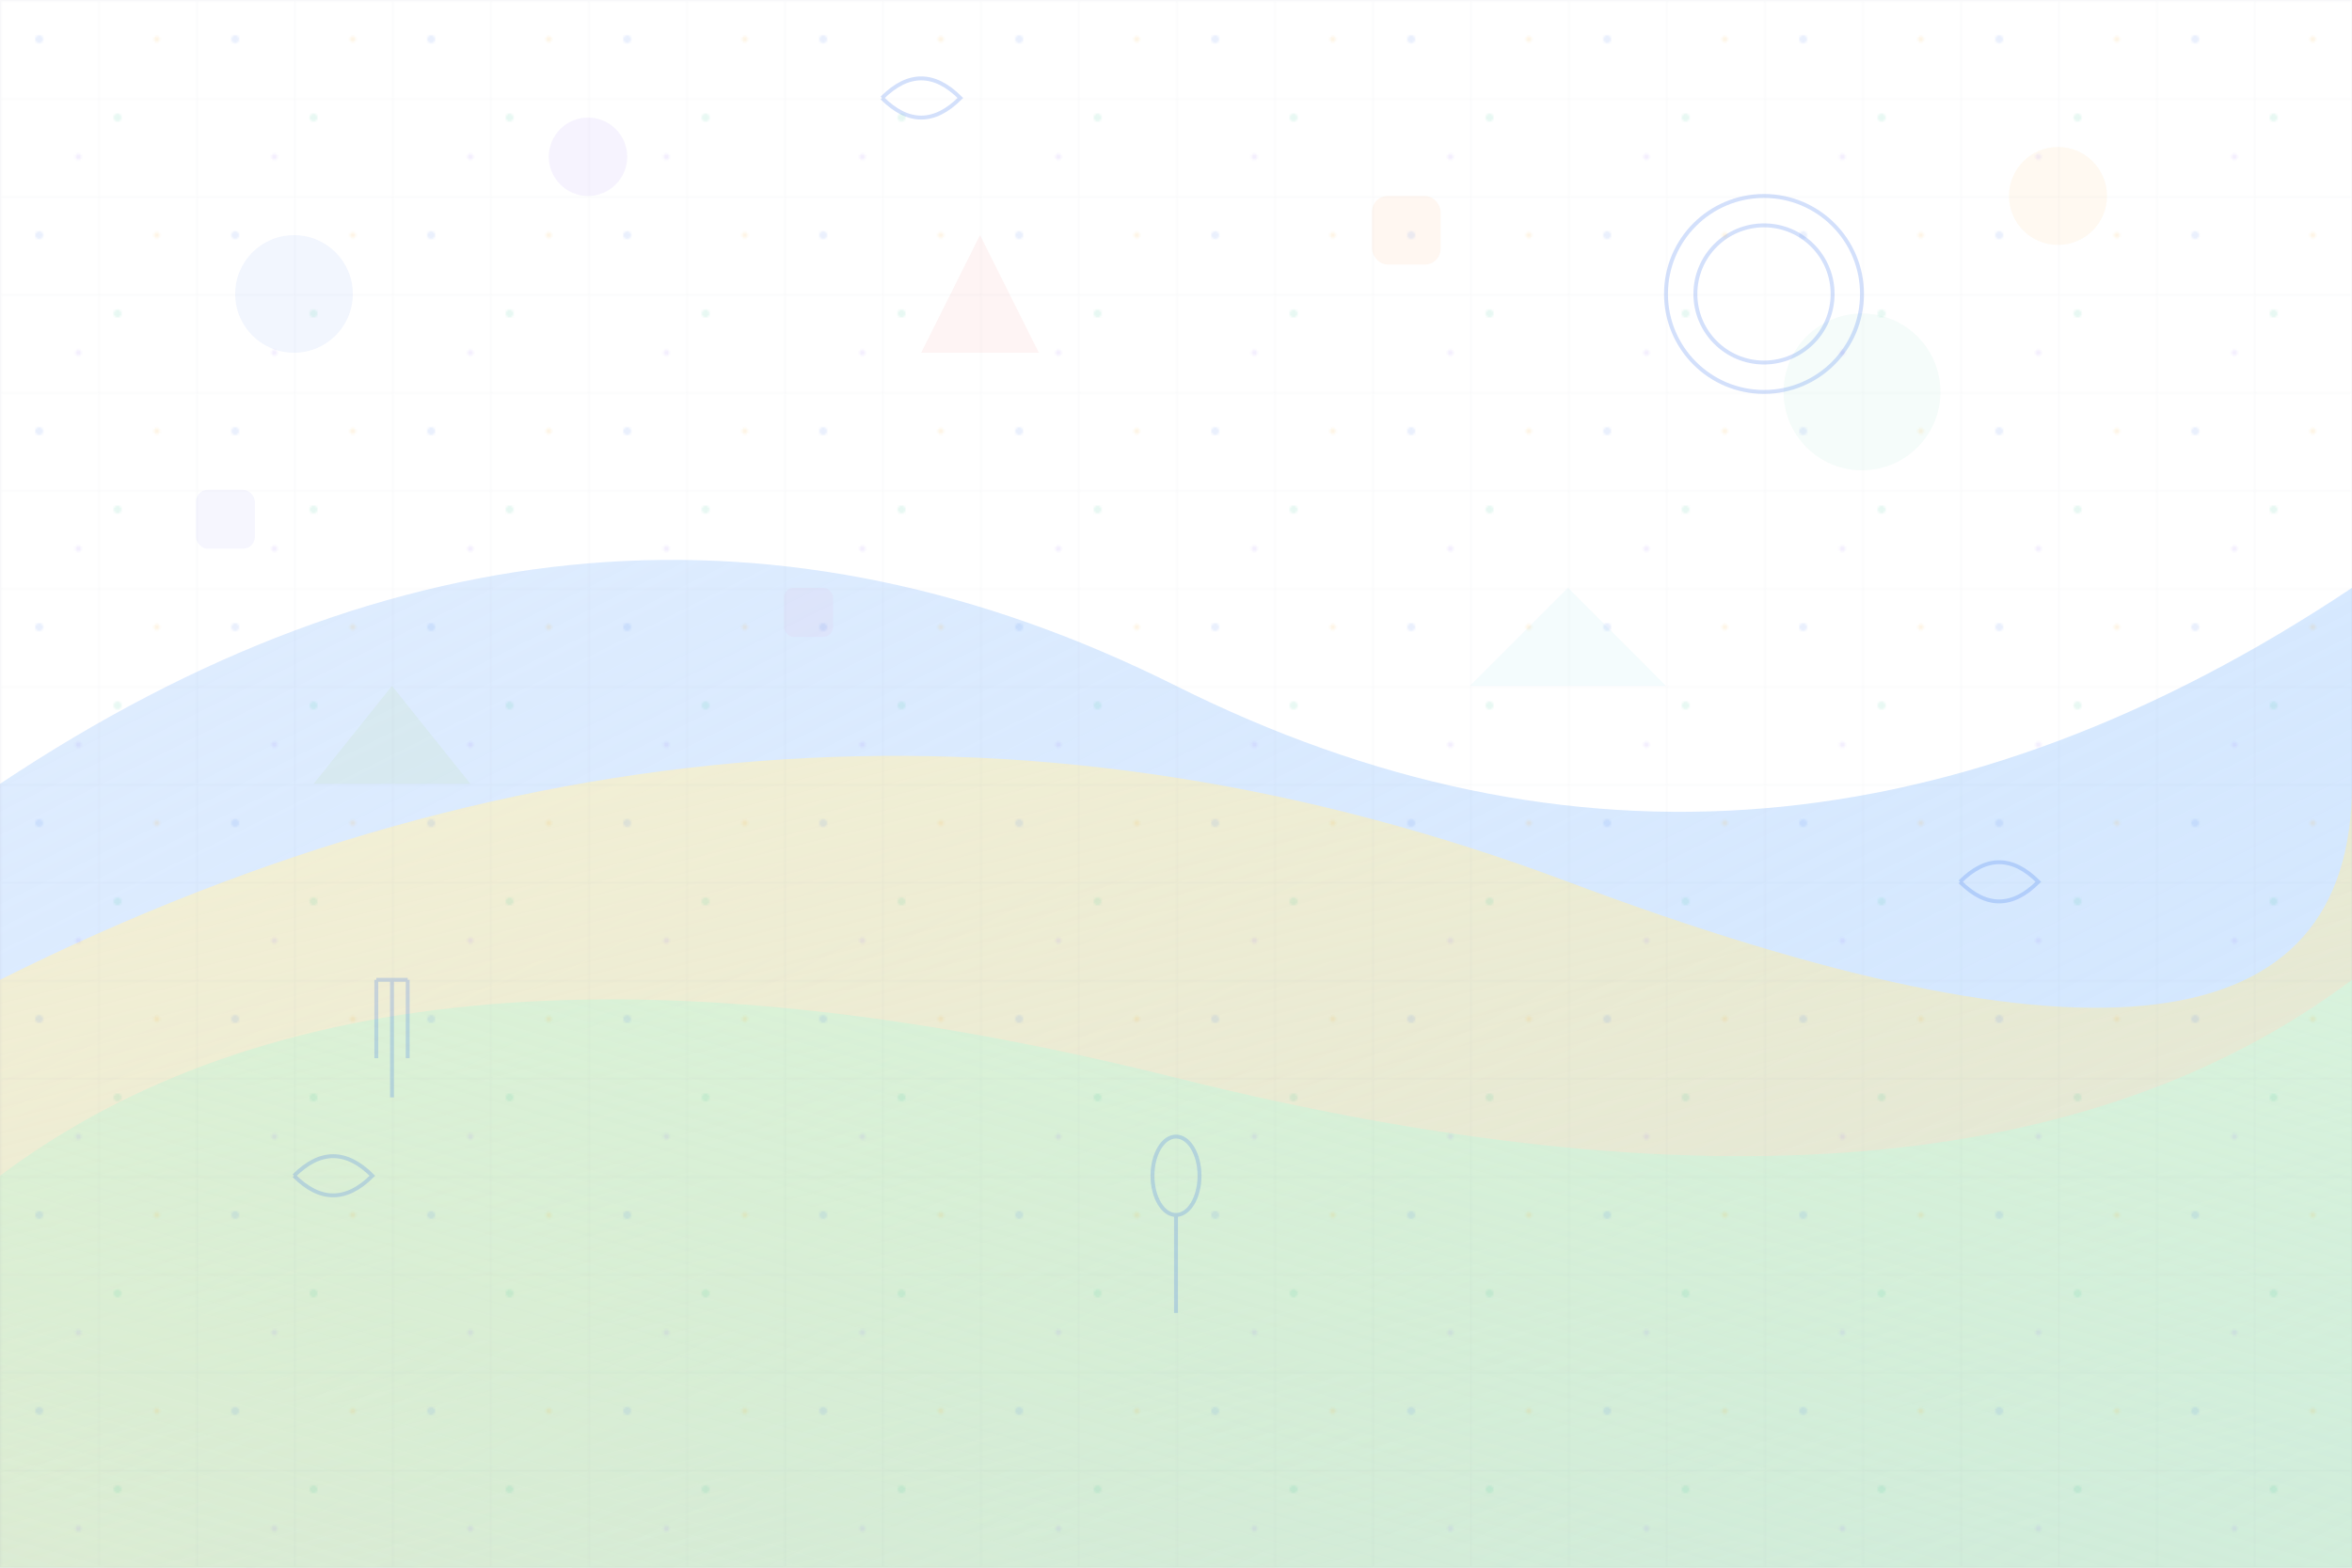
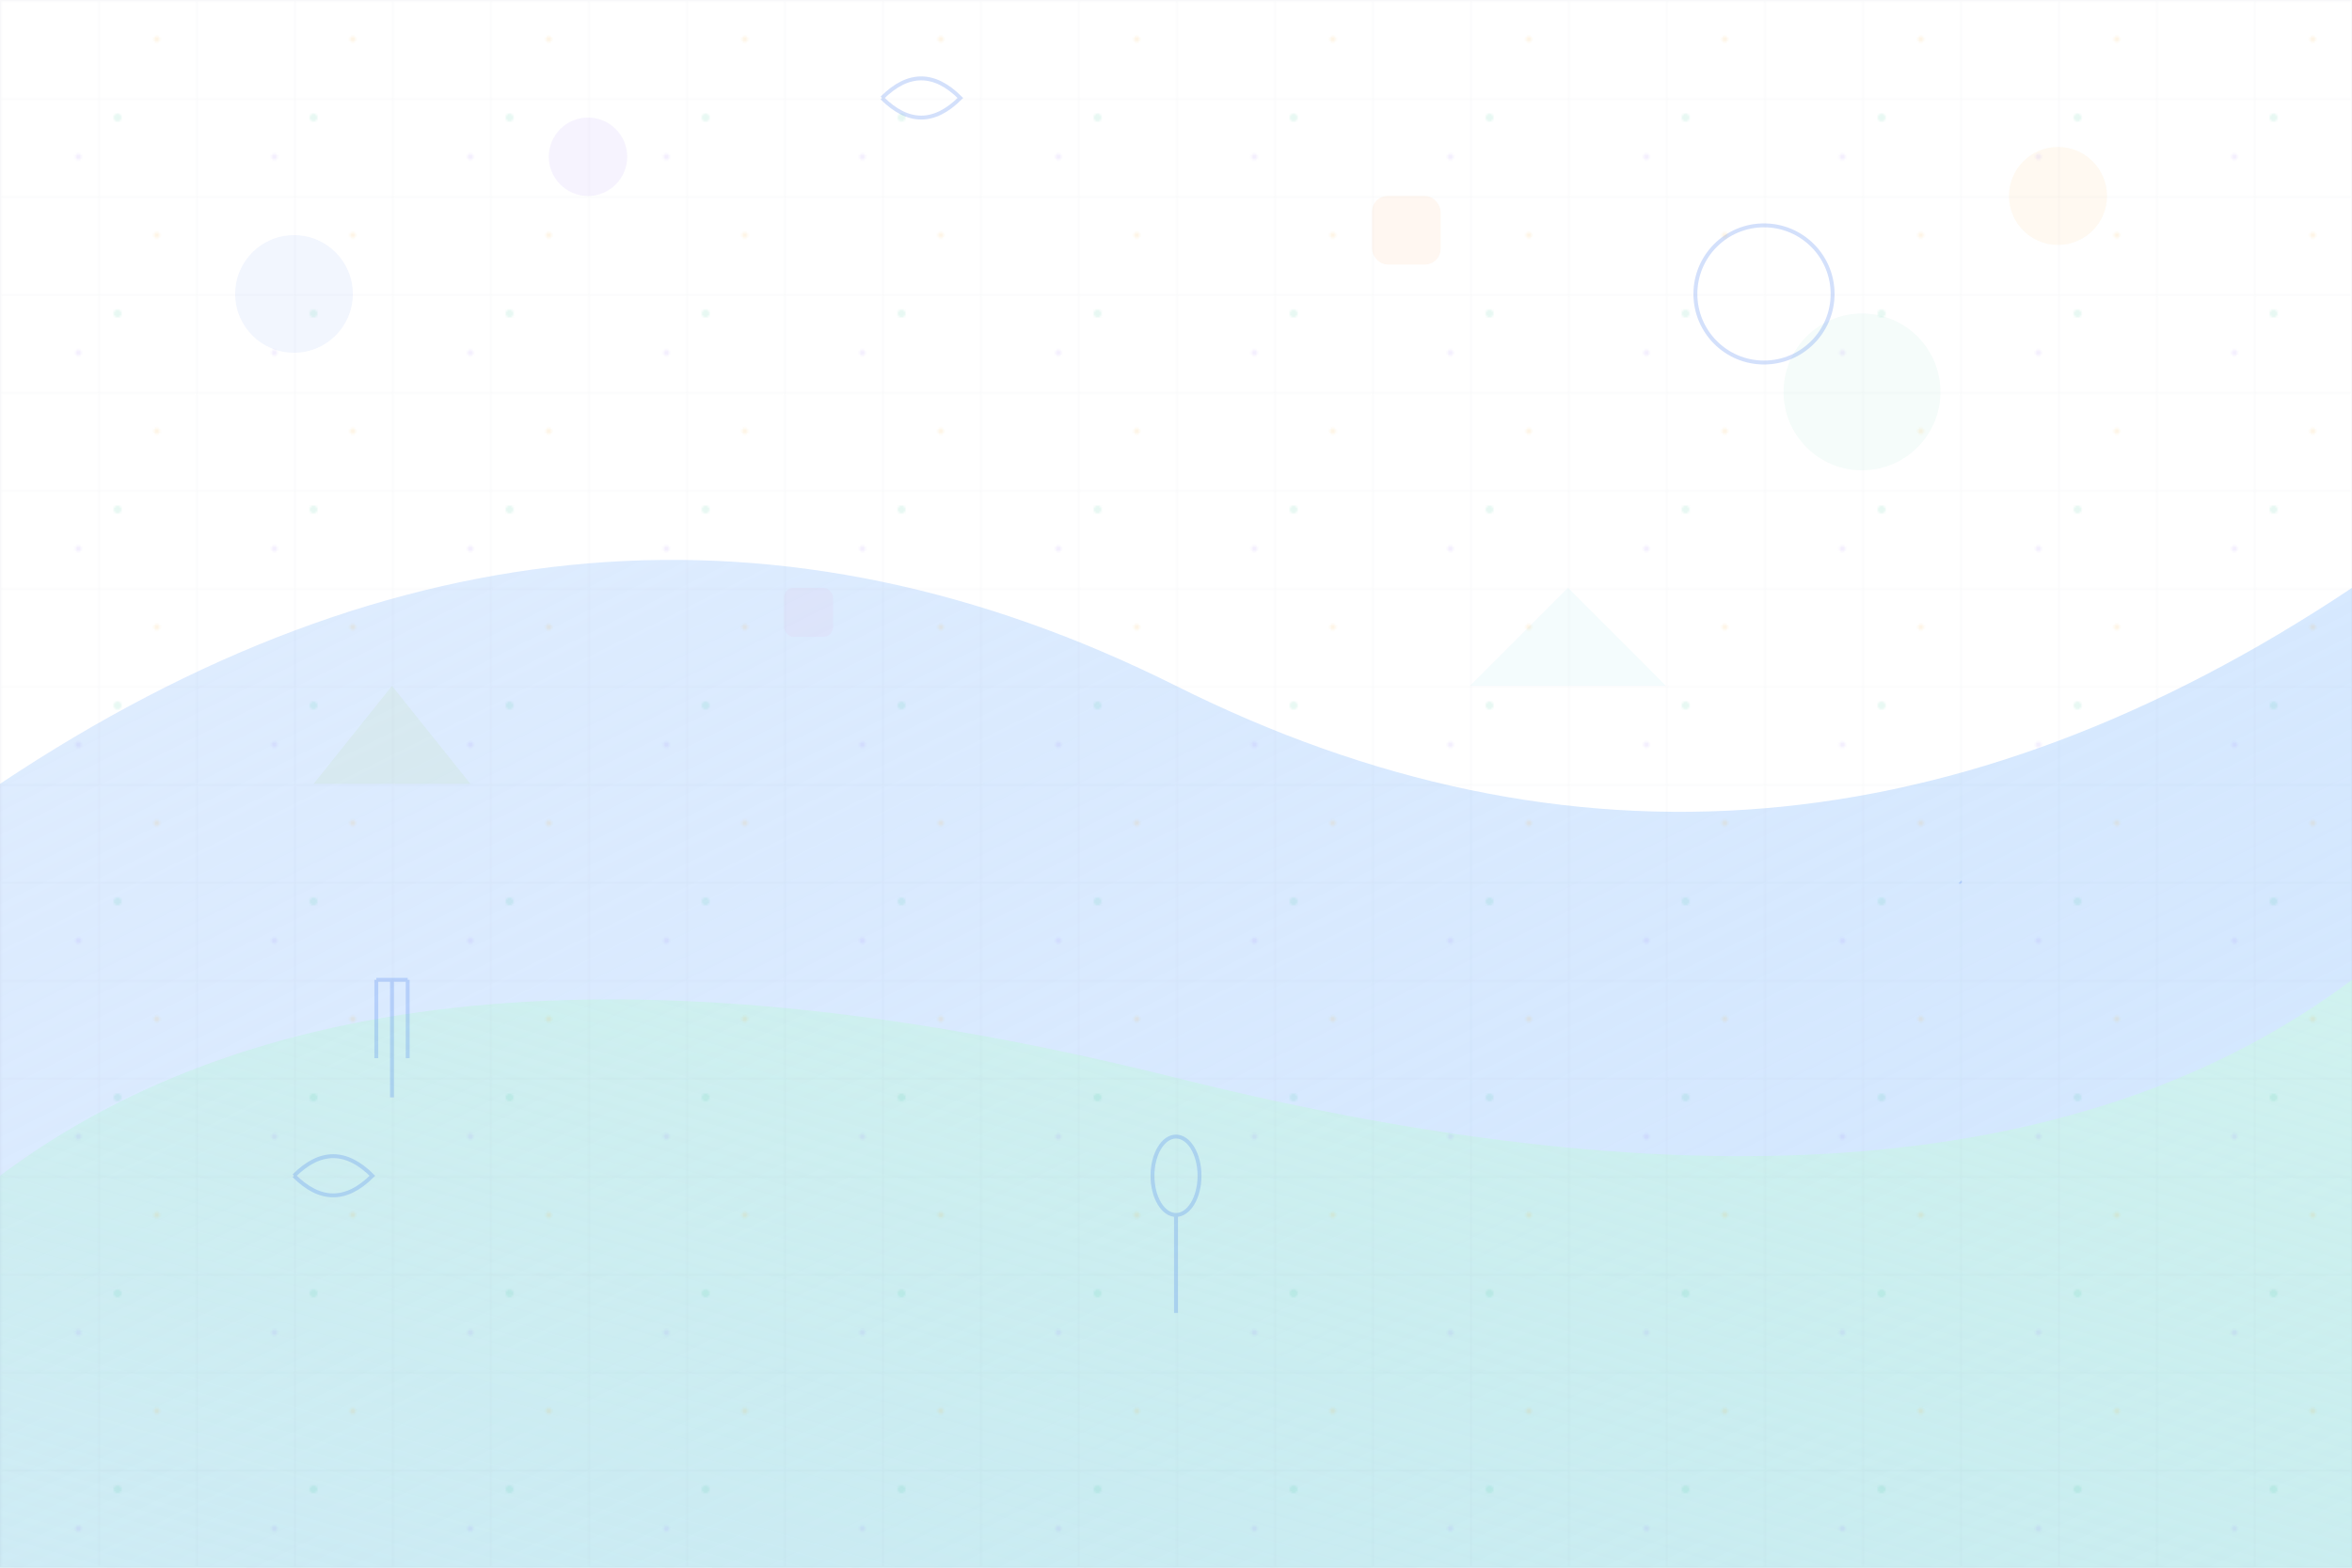
<svg xmlns="http://www.w3.org/2000/svg" width="1200" height="800" viewBox="0 0 1200 800" fill="none">
  <defs>
    <linearGradient id="bg1" x1="0%" y1="0%" x2="100%" y2="100%">
      <stop offset="0%" style="stop-color:#dbeafe;stop-opacity:0.8" />
      <stop offset="50%" style="stop-color:#bfdbfe;stop-opacity:0.6" />
      <stop offset="100%" style="stop-color:#93c5fd;stop-opacity:0.4" />
    </linearGradient>
    <linearGradient id="bg2" x1="20%" y1="0%" x2="80%" y2="100%">
      <stop offset="0%" style="stop-color:#fef3c7;stop-opacity:0.7" />
      <stop offset="100%" style="stop-color:#fde68a;stop-opacity:0.3" />
    </linearGradient>
    <linearGradient id="bg3" x1="100%" y1="0%" x2="0%" y2="100%">
      <stop offset="0%" style="stop-color:#d1fae5;stop-opacity:0.6" />
      <stop offset="100%" style="stop-color:#a7f3d0;stop-opacity:0.2" />
    </linearGradient>
  </defs>
  <path d="M0,400 Q300,200 600,350 T1200,300 L1200,800 L0,800 Z" fill="url(#bg1)" />
-   <path d="M0,500 Q400,300 800,450 T1200,400 L1200,800 L0,800 Z" fill="url(#bg2)" />
  <path d="M0,600 Q200,450 600,550 T1200,500 L1200,800 L0,800 Z" fill="url(#bg3)" />
  <g opacity="0.3">
    <circle cx="150" cy="150" r="30" fill="#2563eb" opacity="0.2" />
    <circle cx="950" cy="200" r="40" fill="#10b981" opacity="0.15" />
    <circle cx="1050" cy="100" r="25" fill="#f59e0b" opacity="0.2" />
    <circle cx="300" cy="80" r="20" fill="#8b5cf6" opacity="0.25" />
-     <polygon points="500,120 530,180 470,180" fill="#ef4444" opacity="0.2" />
    <polygon points="800,300 850,350 750,350" fill="#06b6d4" opacity="0.15" />
    <polygon points="200,350 240,400 160,400" fill="#84cc16" opacity="0.2" />
    <rect x="700" y="100" width="35" height="35" rx="8" fill="#f97316" opacity="0.2" />
    <rect x="400" y="300" width="25" height="25" rx="5" fill="#ec4899" opacity="0.15" />
-     <rect x="100" y="250" width="30" height="30" rx="6" fill="#6366f1" opacity="0.2" />
  </g>
  <g opacity="0.2" stroke="#2563eb" stroke-width="2" fill="none">
-     <circle cx="900" cy="150" r="50" />
    <circle cx="900" cy="150" r="35" />
    <g transform="translate(200, 500)">
      <line x1="0" y1="0" x2="0" y2="60" />
      <line x1="-8" y1="0" x2="-8" y2="40" />
      <line x1="8" y1="0" x2="8" y2="40" />
      <line x1="-8" y1="0" x2="8" y2="0" />
    </g>
    <g transform="translate(600, 600)">
      <ellipse cx="0" cy="0" rx="12" ry="20" />
      <line x1="0" y1="20" x2="0" y2="70" />
    </g>
-     <path d="M1000,450 Q1020,430 1040,450 Q1020,470 1000,450" />
+     <path d="M1000,450 Q1020,470 1000,450" />
    <path d="M150,600 Q170,580 190,600 Q170,620 150,600" />
    <path d="M450,50 Q470,30 490,50 Q470,70 450,50" />
  </g>
  <g opacity="0.1">
    <pattern id="dots" x="0" y="0" width="100" height="100" patternUnits="userSpaceOnUse">
-       <circle cx="20" cy="20" r="2" fill="#2563eb" />
      <circle cx="60" cy="60" r="2" fill="#10b981" />
      <circle cx="80" cy="20" r="1.5" fill="#f59e0b" />
      <circle cx="40" cy="80" r="1.5" fill="#8b5cf6" />
    </pattern>
    <rect x="0" y="0" width="1200" height="800" fill="url(#dots)" />
  </g>
  <g opacity="0.05" stroke="#64748b" stroke-width="1">
    <defs>
      <pattern id="grid" width="50" height="50" patternUnits="userSpaceOnUse">
        <path d="M 50 0 L 0 0 0 50" fill="none" />
      </pattern>
    </defs>
    <rect width="1200" height="800" fill="url(#grid)" />
  </g>
</svg>